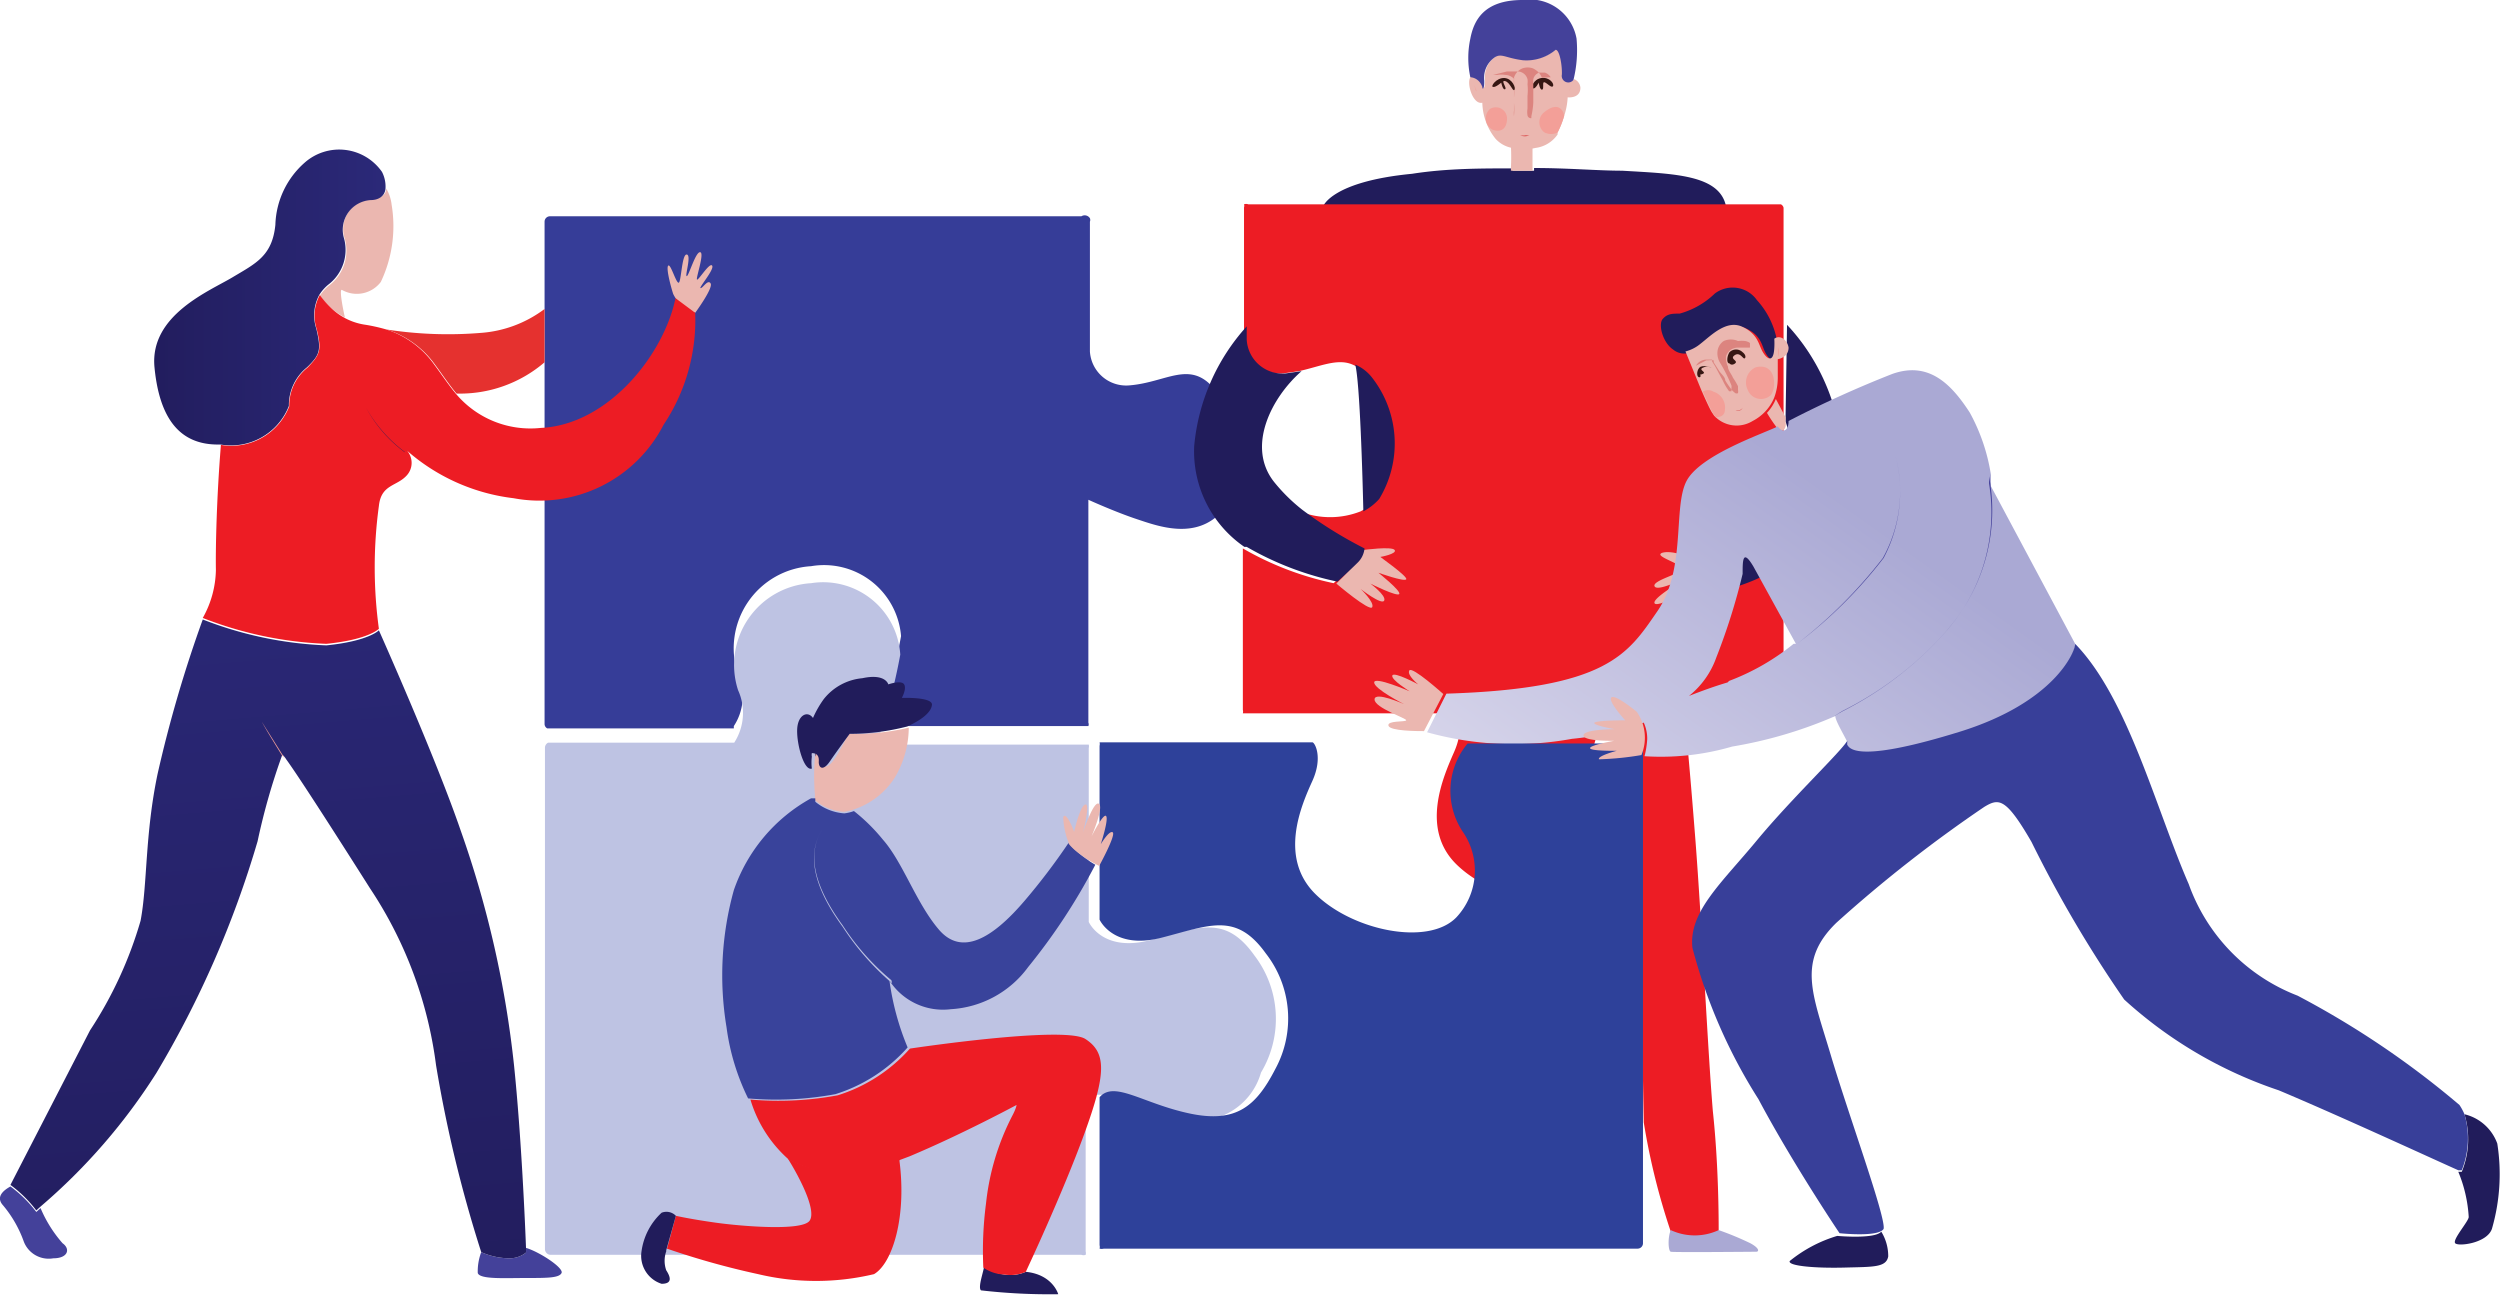
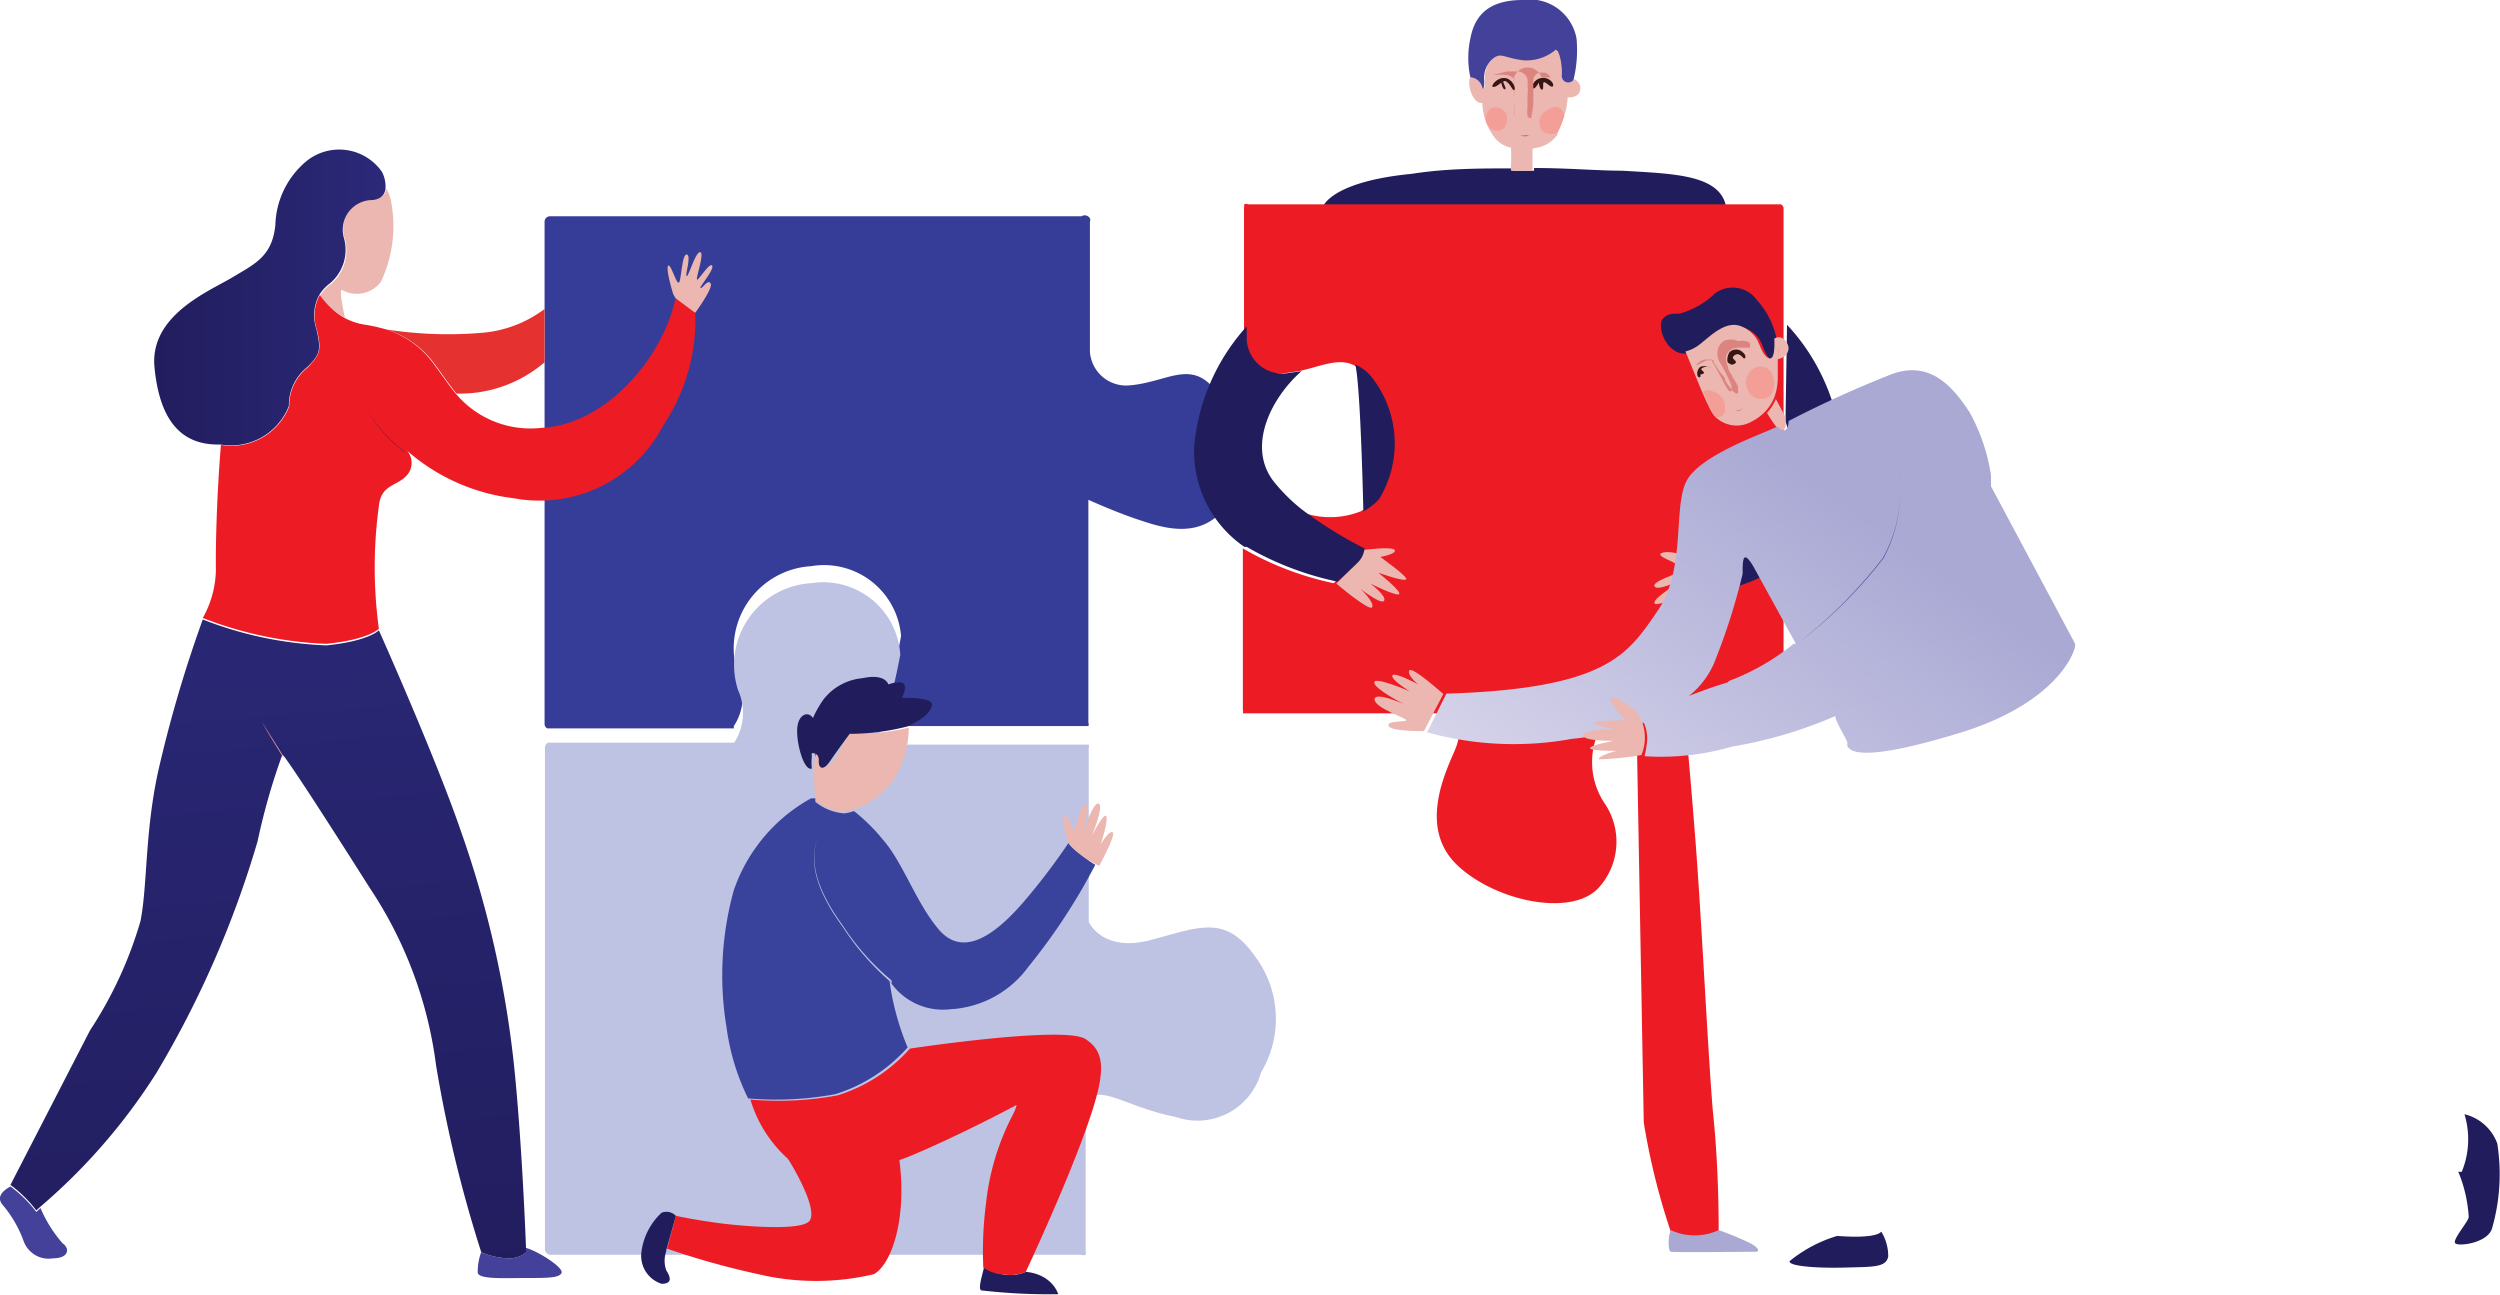
<svg xmlns="http://www.w3.org/2000/svg" xmlns:xlink="http://www.w3.org/1999/xlink" viewBox="0 0 64.73 33.53">
  <defs>
    <style>.cls-1{fill:#211c5b;}.cls-2{fill:#ed1c24;}.cls-3{fill:#363d98;}.cls-4{fill:#bec3e3;}.cls-5{fill:#ebb7b0;}.cls-6{fill:#e5312f;}.cls-7{fill:url(#linear-gradient);}.cls-8{fill:#44419a;}.cls-9{fill:url(#linear-gradient-2);}.cls-10{fill:#39439b;}.cls-11{fill:url(#linear-gradient-3);}.cls-12{fill:#2e419a;}.cls-13{fill:#383f99;}.cls-14{fill:#aaa9d4;}.cls-15{fill:#f39f98;}.cls-16{fill:#361713;}.cls-17{fill:#dc847f;}.cls-18{fill:#da5050;}</style>
    <linearGradient id="linear-gradient" x1="3.97" y1="7.72" x2="9.99" y2="7.72" gradientUnits="userSpaceOnUse">
      <stop offset="0.01" stop-color="#221d5e" />
      <stop offset="1" stop-color="#2b2979" />
    </linearGradient>
    <linearGradient id="linear-gradient-2" x1="7.21" y1="33.99" x2="5.41" y2="12.8" xlink:href="#linear-gradient" />
    <linearGradient id="linear-gradient-3" x1="48.4" y1="13.44" x2="39.89" y2="25.39" gradientUnits="userSpaceOnUse">
      <stop offset="0" stop-color="#aaa9d4" />
      <stop offset="0.98" stop-color="#e2e0f0" />
    </linearGradient>
  </defs>
  <title>Asset 15</title>
  <g id="Layer_2" data-name="Layer 2">
    <g id="Layer_1-2" data-name="Layer 1">
      <path class="cls-1" d="M42,4.42c-.62,0-1.41-.07-2.28-.07v.07h-.56a.28.28,0,0,0,0-.06c-.82,0-1.71,0-2.6.14-2.08.2-2.3.84-2.3.84H44.69C44.52,4.52,43.34,4.5,42,4.42Z" />
      <path class="cls-2" d="M44.5,31.85c0-.26,0-1.68-.15-3.07-.13-1.55-.29-4.94-.45-7s-.28-3.25-.28-3.22-1.25,0-1.25,0l.19,10.5a17.67,17.67,0,0,0,.7,2.83,1.47,1.47,0,0,0,1.24,0Z" />
      <path class="cls-2" d="M46.11,5.29H32.32a.16.16,0,0,0-.11,0,.12.12,0,0,1,0,.08V8.79a.93.93,0,0,0,1,.88l.42-.06c.55-.12,1-.34,1.39-.17a1.1,1.1,0,0,1,.43.33,2.77,2.77,0,0,1,.19,3.15,1.48,1.48,0,0,1-.41.32,2.15,2.15,0,0,1-1.58,0,10.88,10.88,0,0,0,1.58,1,.59.59,0,0,1-.18.37c-.18.18-.52.49-.52.49a7.94,7.94,0,0,1-2.35-.9v4.18a.18.18,0,0,1,0,.09l0,0,.07,0h5.4c.06,0,.29.34,0,1s-.88,2,.07,2.92,2.93,1.37,3.66.61a1.77,1.77,0,0,0,.16-2.21,1.92,1.92,0,0,1,.13-2.29h4.37l.06,0a.13.13,0,0,0,.08-.12v-13A.13.13,0,0,0,46.11,5.29Z" />
      <path class="cls-3" d="M19,18.8a1.4,1.4,0,0,0,.1-1.36A2.13,2.13,0,0,1,21,14.66a2,2,0,0,1,2.33,1.81,15.63,15.63,0,0,1-.61,2.33h5.41s0,0,.05,0a.12.12,0,0,0,0-.09V12.94s.68.31,1.25.5,1.54.55,2.22-.21a2.79,2.79,0,0,0-.2-3.15c-.64-.78-1.25-.17-2.23-.1a.94.94,0,0,1-1-.88V5.74a.12.12,0,0,0,0-.09A.16.16,0,0,0,28,5.6H14.24a.14.14,0,0,0-.14.14v13a.13.13,0,0,0,.07.12H19Z" />
      <path class="cls-4" d="M32.48,24.74c-.76-1.07-1.44-.73-2.69-.4s-1.6-.47-1.6-.47v-4.5a.18.18,0,0,0,0-.09l0,0-.07,0H22.69a15.33,15.33,0,0,0,.62-2.33A2,2,0,0,0,21,15.1a2.12,2.12,0,0,0-1.89,2.77,1.42,1.42,0,0,1-.1,1.36H14.26l-.07,0a.15.15,0,0,0-.08.12v13a.15.15,0,0,0,.15.14H28a.16.16,0,0,0,.11,0,.18.18,0,0,0,0-.09V28.5c.38-.44,1.06.17,2.33.42a1.71,1.71,0,0,0,2.21-1.15A2.7,2.7,0,0,0,32.48,24.74Z" />
      <path class="cls-5" d="M43.71,14.47c-.23-.2-.69-.21-.72-.12s.56.26.56.38-.78.3-.71.45.75-.2.75-.18-.82.49-.75.62.93-.37,1-.36-.39.39-.33.47.57-.36.57-.36-.22.41-.13.51.57-.58.57-.58A6.37,6.37,0,0,0,43.71,14.47Z" />
      <path class="cls-1" d="M46.23,10.91A1.75,1.75,0,0,1,46,12.53a20.37,20.37,0,0,1-2.12,2.08l.66.69a4.81,4.81,0,0,0,2.57-1.49c1-1.22.71-3.75-.84-5.4Z" />
      <path class="cls-5" d="M17.43,7.61c-.05-.15-.19-.66-.13-.73s.2.44.27.44.08-.74.21-.73-.05.55,0,.56.23-.64.35-.62-.13.71-.08.71.33-.46.39-.36-.36.58-.3.58.19-.24.26-.12S18,8.1,18,8.1A.93.93,0,0,1,17.43,7.61Z" />
      <path class="cls-5" d="M35.3,14.24s.74-.1.81,0-.36.18-.37.18.72.51.67.58-.72-.17-.72-.17.59.47.54.55-.75-.27-.75-.27.42.31.36.44-.61-.3-.61-.3.36.34.3.47-.93-.61-.93-.61.24-.23.49-.52S35.3,14.24,35.3,14.24Z" />
      <path class="cls-5" d="M36.87,18.93c-.16,0-.88,0-.92-.14s.44-.09.46-.14-.82-.32-.82-.54.76.12.76.12-.77-.39-.77-.56.92.23.92.23-.49-.3-.45-.41.67.23.67.23-.3-.24-.23-.36.88.61.88.61Z" />
      <path class="cls-6" d="M11.27,9.45c.18.24.35.5.55.74a3.36,3.36,0,0,0,2.28-.81V8a3.11,3.11,0,0,1-1.66.62A10.4,10.4,0,0,1,10,8.53h0A2.44,2.44,0,0,1,11.27,9.45Z" />
      <path class="cls-5" d="M9.62,5.16a.77.77,0,0,0-.7,1A1.13,1.13,0,0,1,8.51,7.4a1.1,1.1,0,0,0-.23.26A2.59,2.59,0,0,0,8.6,8a1.82,1.82,0,0,0,.33.22c-.07-.31-.15-.77-.07-.71a.78.78,0,0,0,1-.21,3.37,3.37,0,0,0,.28-2A1.06,1.06,0,0,0,10,4.88C10,5.09,9.77,5.14,9.62,5.16Z" />
      <path class="cls-7" d="M9.89,4.45a1.35,1.35,0,0,0-2-.24,2.23,2.23,0,0,0-.76,1.61c-.08.81-.51,1-1.11,1.36S3.87,8.16,4,9.51s.67,2,1.64,2h.07a1.61,1.61,0,0,0,1.77-1,1.25,1.25,0,0,1,.47-1c.34-.33.37-.44.24-1a1.11,1.11,0,0,1,.08-.88.1.1,0,0,1,0,0,1.1,1.1,0,0,1,.23-.26,1.13,1.13,0,0,0,.41-1.19.77.77,0,0,1,.7-1c.15,0,.34-.07.37-.28A.83.83,0,0,0,9.89,4.45Z" />
      <path class="cls-2" d="M18,8.1l-.51-.38C17.19,9.18,15.75,11,14,11.08a2.52,2.52,0,0,1-2.2-.89c-.2-.24-.37-.5-.55-.74A2.44,2.44,0,0,0,10,8.53a4.54,4.54,0,0,0-.53-.12A1.6,1.6,0,0,1,8.6,8a2.59,2.59,0,0,1-.32-.36.1.1,0,0,0,0,0,1.11,1.11,0,0,0-.08.88c.13.54.1.65-.24,1a1.25,1.25,0,0,0-.47,1,1.61,1.61,0,0,1-1.77,1c-.11,1.34-.14,2.65-.13,3.24A2.62,2.62,0,0,1,5.25,16a9.79,9.79,0,0,0,3.2.67c1.1-.11,1.36-.39,1.36-.39a11.76,11.76,0,0,1,0-3.18c.06-.57.47-.5.73-.8a.48.48,0,0,0,0-.63,5.1,5.1,0,0,0,2.76,1.23A3.61,3.61,0,0,0,17.18,11,4.88,4.88,0,0,0,18,8.1Z" />
      <path class="cls-8" d="M.27,30.72c-.18.1-.39.27-.19.49a3.05,3.05,0,0,1,.53.92.69.69,0,0,0,.77.45c.38,0,.45-.24.24-.39a3.34,3.34,0,0,1-.57-.91l-.11.1A3.26,3.26,0,0,0,.27,30.72Z" />
      <path class="cls-8" d="M13.21,32.58a1.81,1.81,0,0,1-.75-.16,1.42,1.42,0,0,0-.09.54c.05.17.7.13,1.25.13s.86,0,.92-.13-.56-.54-.92-.65v.12A.67.67,0,0,1,13.21,32.58Z" />
      <path class="cls-9" d="M13.62,32.43a.67.67,0,0,1-.41.15,1.81,1.81,0,0,1-.75-.16,34.13,34.13,0,0,1-1.17-4.84A10.72,10.72,0,0,0,9.58,23c-.69-1.09-1.82-2.86-2.17-3.34h0a.5.5,0,0,0-.1-.12h0a16.85,16.85,0,0,0-.64,2.24,25.88,25.88,0,0,1-2.62,6,15.33,15.33,0,0,1-3,3.46l-.11.1a3.26,3.26,0,0,0-.67-.66l2.06-4a10.44,10.44,0,0,0,1.31-2.84c.18-.95.11-2.22.44-3.8a33.44,33.44,0,0,1,1.17-4,9.79,9.79,0,0,0,3.2.67c1.1-.11,1.36-.39,1.36-.39s1.47,3.29,2.12,5.19a26.66,26.66,0,0,1,1.38,6.08c.19,1.84.29,4.18.31,4.74Z" />
      <path class="cls-5" d="M23.53,18.84A5.94,5.94,0,0,1,22,19c-.05,0-.24.45-.43.7s-.3.13-.29,0-.07-.22-.18-.21h0s0,0,0,.09a6.07,6.07,0,0,0,0,1v.14a1.33,1.33,0,0,0,.75.3,1.09,1.09,0,0,0,.25-.06,2,2,0,0,0,1.07-.83A2.56,2.56,0,0,0,23.53,18.84Z" />
      <path class="cls-1" d="M23.35,18.07s.13-.23.06-.35-.41,0-.41,0-.07-.29-.67-.16a1.44,1.44,0,0,0-1,.54,2.58,2.58,0,0,0-.28.49c-.14-.2-.4-.08-.41.31s.18,1.07.38,1a1.33,1.33,0,0,1,0-.31.22.22,0,0,1,0-.09h0c.11,0,.19.05.18.21s.1.28.29,0S22,19,22,19a5.94,5.94,0,0,0,1.49-.19h0c.33-.15.62-.35.64-.56S23.35,18.07,23.35,18.07Z" />
      <path class="cls-1" d="M21.12,19.5h0a.22.22,0,0,0,0,.09C21.09,19.54,21.1,19.51,21.12,19.5Z" />
-       <path class="cls-8" d="M27.67,21.83h0S27.66,21.82,27.67,21.83Z" />
      <path class="cls-10" d="M27.83,22a1.4,1.4,0,0,1-.16-.18,16.59,16.59,0,0,1-1.13,1.49c-.85,1-1.64,1.45-2.23.76s-.93-1.74-1.45-2.33a4.75,4.75,0,0,0-.75-.74,1.09,1.09,0,0,1-.25.06,1.33,1.33,0,0,1-.75-.3v-.09H21A4.32,4.32,0,0,0,19,23.05a8.23,8.23,0,0,0-.19,3.54,5.93,5.93,0,0,0,.56,1.85l0,0a8.41,8.41,0,0,0,2.26-.11,4.15,4.15,0,0,0,1.87-1.21,6.86,6.86,0,0,1-.47-1.73,1.65,1.65,0,0,0,1.59.74,2.67,2.67,0,0,0,2-1.09,15.59,15.59,0,0,0,1.74-2.65A3.08,3.08,0,0,1,27.83,22Z" />
      <path class="cls-2" d="M20.4,30c.27.43.76,1.34.56,1.61s-1.76.14-2.41.05-1.05-.18-1.05-.18l-.23.85v0a20.72,20.72,0,0,0,2.36.66,6.48,6.48,0,0,0,3,0c.48-.28.86-1.5.65-3A3.08,3.08,0,0,1,20.4,30Z" />
      <path class="cls-1" d="M17.25,32.37l.25-.89a.34.34,0,0,0-.37-.08,1.67,1.67,0,0,0-.52,1,.76.76,0,0,0,.52.84c.29,0,.23-.18.12-.35a.74.74,0,0,1,0-.49Z" />
      <path class="cls-1" d="M17.5,31.48l-.25.89h0v0Z" />
      <path class="cls-1" d="M26,33a1,1,0,0,1-.52-.23c0,.13-.17.56-.08.64a15.48,15.48,0,0,0,2,.1s-.14-.51-.84-.58A1,1,0,0,1,26,33Z" />
      <path class="cls-2" d="M28.1,26.9c-.56-.35-4.54.25-4.54.25a4.15,4.15,0,0,1-1.87,1.21,8.41,8.41,0,0,1-2.26.11l0,0h0a3.34,3.34,0,0,0,1,1.56h0a3.08,3.08,0,0,0,2.88,0l.24-.09c1.36-.57,2.77-1.33,2.77-1.33s0,.07-.11.28a6.41,6.41,0,0,0-.68,2.27,9.43,9.43,0,0,0-.07,1.66A1,1,0,0,0,26,33a1,1,0,0,0,.56-.07s.94-2,1.51-3.56S28.66,27.26,28.1,26.9Z" />
      <path class="cls-5" d="M40.92,2.27c0,.29-.33.25-.33.25A1.81,1.81,0,0,1,40.5,3a2.39,2.39,0,0,1-.17.43l0,.05a.82.82,0,0,1-.57.35,1.39,1.39,0,0,1-.61,0,.76.76,0,0,1-.43-.24,1.55,1.55,0,0,1-.34-.93c-.26.06-.43-.57-.29-.68s.22,0,.31.25c0,.09.06.05.05-.17a.64.64,0,0,1,.25-.58c.19-.14.28,0,.75.06a1.18,1.18,0,0,0,.85-.27c.1,0,.17.4.16.64a.17.17,0,0,0,.3.14s0,0,0,0A.26.26,0,0,1,40.92,2.27Z" />
      <path class="cls-8" d="M40.82,1a1.23,1.23,0,0,0-1.4-1c-1,0-1.26.53-1.35,1a2.38,2.38,0,0,0,0,1h0s.22,0,.31.25c0,.09.06.05.05-.17a.64.64,0,0,1,.25-.58c.19-.14.28,0,.75.06a1.18,1.18,0,0,0,.85-.27c.1,0,.17.4.16.64a.17.17,0,0,0,.3.14s0,0,0,0A3.24,3.24,0,0,0,40.82,1Z" />
      <path class="cls-5" d="M39.12,3.77h0a5.38,5.38,0,0,1,0,.59.28.28,0,0,1,0,.06h.56V3.78A1.39,1.39,0,0,1,39.12,3.77Z" />
      <path class="cls-1" d="M33.72,13.2a4.53,4.53,0,0,1-.73-.72c-.73-.92-.06-2.2.71-2.87l-.42.06a.93.93,0,0,1-1-.88V8.45a5.34,5.34,0,0,0-1.36,3.1,3,3,0,0,0,1.3,2.61l.06,0a7.94,7.94,0,0,0,2.35.9s.34-.31.52-.49a.59.59,0,0,0,.18-.37A10.88,10.88,0,0,1,33.72,13.2Z" />
      <path class="cls-1" d="M46,8.77a2.12,2.12,0,0,0-.51-1,.77.77,0,0,0-1.09-.17,2.12,2.12,0,0,1-.91.52c-.19,0-.32,0-.44.14s0,.61.27.79a.45.45,0,0,0,.4.09,1,1,0,0,0,.39-.2c.26-.21.67-.63,1.09-.44s.41.46.52.65.28.3.3-.1A1.94,1.94,0,0,0,46,8.77Z" />
      <path class="cls-5" d="M46.31,9c0,.26-.28.3-.28.3s0,.09,0,.49a1.47,1.47,0,0,1-.09.5,1.16,1.16,0,0,1-.23.36,1.2,1.2,0,0,1-.33.25.79.79,0,0,1-1-.14l-.06-.09c-.06-.1-.16-.32-.27-.57l-.41-1v0h0a1,1,0,0,0,.39-.2c.27-.21.67-.63,1.08-.44s.42.46.53.65.28.3.3-.1a1.94,1.94,0,0,0,0-.24C46.09,8.66,46.28,8.8,46.31,9Z" />
      <path class="cls-5" d="M46.23,10.91a.76.76,0,0,0,0-.11l-.25-.47a1.16,1.16,0,0,1-.23.36,3.75,3.75,0,0,0,.24.36.32.32,0,0,0,.11.1C46.15,11.18,46.27,11.1,46.23,10.91Z" />
      <path class="cls-11" d="M53.73,16.67l-2.18-4.08a.67.67,0,0,0,0-.1c0-.05,0-.12,0-.19A4.89,4.89,0,0,0,51,10.68c-.48-.74-1.06-1.33-2-1a28.58,28.58,0,0,0-2.69,1.22c0,.19-.08.27-.17.24a.32.32,0,0,1-.11-.1c-.35.18-2,.73-2.36,1.41s0,2.28-.76,3.38-1.28,2-5.46,2.13l-.5,1a8.36,8.36,0,0,0,3.75.17,7.44,7.44,0,0,0,1.86-.42,1,1,0,0,1,.09.43,2.32,2.32,0,0,1-.07.44,6.58,6.58,0,0,0,2.27-.25,11.36,11.36,0,0,0,2.67-.79v0l0,0c0,.12.22.48.31.67l0,.1c.07.16.41.43,2.9-.33s3-2.07,3-2.28Zm-9,1c-.31.09-.67.22-1,.35a2.22,2.22,0,0,0,.71-1,16.24,16.24,0,0,0,.68-2.16c0-.35,0-.66.28-.19l1.1,2v0l-.06,0A6,6,0,0,1,44.77,17.63Z" />
      <path class="cls-1" d="M64.66,29.61a1.2,1.2,0,0,0-.85-.76h0a2.22,2.22,0,0,1-.07,1.49l-.09,0a3.57,3.57,0,0,1,.27,1.17c0,.11-.43.59-.35.68s.82,0,.95-.37A5.09,5.09,0,0,0,64.66,29.61Z" />
      <path class="cls-1" d="M47.57,32h0a3.57,3.57,0,0,0-1.23.65c-.06.13.68.19,1.42.17s1.08,0,1.13-.29a1.21,1.21,0,0,0-.18-.64C48.54,32.09,47.57,32,47.57,32Z" />
-       <path class="cls-12" d="M42.46,19.25l-.06,0H38a1.91,1.91,0,0,0-.13,2.28,1.77,1.77,0,0,1-.16,2.22c-.73.76-2.71.34-3.66-.61s-.35-2.3-.07-2.92.06-1,0-1h-5.4l-.06,0-.05,0a.18.18,0,0,1,0,.09v4.5s.35.79,1.6.47,1.93-.67,2.7.4a2.74,2.74,0,0,1,.25,3c-.49.95-1,1.41-2.22,1.15s-1.95-.86-2.33-.42v3.83a.18.18,0,0,1,0,.09.22.22,0,0,0,.11,0H42.4a.14.14,0,0,0,.14-.14v-13A.13.13,0,0,0,42.46,19.25Z" />
-       <path class="cls-13" d="M63.81,28.85a1.41,1.41,0,0,0-.13-.24,23,23,0,0,0-4.19-2.83,4.84,4.84,0,0,1-2.82-2.89c-.85-1.95-1.57-4.81-2.94-6.22l0,0c0,.21-.54,1.52-3,2.28s-2.83.49-2.9.33l0-.1c-.17.29-1.44,1.49-2.35,2.59s-1.76,1.84-1.66,2.77a13.83,13.83,0,0,0,1.71,3.92c.86,1.62,2.07,3.43,2.1,3.47h0s1,.11,1.14-.11a.08.08,0,0,0,0,0c.07-.28-.9-2.93-1.37-4.51s-.88-2.42.15-3.42a35.23,35.23,0,0,1,3.83-3c.37-.22.55-.25,1.22.91A32.08,32.08,0,0,0,55,25.88a11.22,11.22,0,0,0,4,2.35c1.55.65,4.13,1.84,4.65,2.07l.09,0A2.22,2.22,0,0,0,63.81,28.85Z" />
      <path class="cls-14" d="M45.32,32.19a7.77,7.77,0,0,0-.82-.34v0a1.47,1.47,0,0,1-1.24,0c-.08.18-.07.54,0,.56s2.13,0,2.21,0S45.56,32.32,45.32,32.19Z" />
      <path class="cls-1" d="M35.71,12.92a2.77,2.77,0,0,0-.19-3.15,1.1,1.1,0,0,0-.43-.33h0c.12.46.19,2.92.21,3.8A1.48,1.48,0,0,0,35.71,12.92Z" />
      <path class="cls-5" d="M42.38,18.43s-.57-.47-.66-.37.36.59.36.59-.8,0-.8.07.53.16.53.16-.81,0-.81.16.8.14.8.14-.63.11-.63.19.69.07.69.07-.5.13-.46.22a7.73,7.73,0,0,0,1.1-.11A1.18,1.18,0,0,0,42.38,18.43Z" />
      <path class="cls-5" d="M28.81,21.55c-.09-.06-.31.31-.31.31s.21-.64.14-.73-.38.53-.38.53.33-.77.19-.85-.41.75-.41.75.2-.77.06-.73-.29.71-.29.71c-.06-.19-.23-.53-.28-.38a1.92,1.92,0,0,0,.14.66s-.05,0,.16.19a3.08,3.08,0,0,0,.63.41S28.9,21.62,28.81,21.55Z" />
      <path class="cls-15" d="M38.65,3.36c.19.07.37,0,.37-.3a.29.29,0,0,0-.44-.24A.33.33,0,0,0,38.65,3.36Z" />
      <path class="cls-15" d="M40.5,3a2.39,2.39,0,0,1-.17.43.38.38,0,0,1-.34,0,.33.33,0,0,1,0-.53C40.3,2.65,40.47,2.8,40.5,3Z" />
      <path class="cls-16" d="M38.66,2.25c-.08,0,.08-.24.29-.23s.31.27.26.31-.11-.2-.24-.23.06.18,0,.21-.1-.17-.1-.17S38.72,2.27,38.66,2.25Z" />
      <path class="cls-16" d="M39.7,2.29c-.08,0,0-.24.21-.27s.34.15.3.21-.15-.08-.22-.1,0,.17-.06.19-.09-.18-.09-.18S39.76,2.3,39.7,2.29Z" />
      <path class="cls-17" d="M38.66,1.94l0,0,.11,0a.56.56,0,0,1,.2,0,.32.32,0,0,1,.23.1l0,0h0V2a.15.15,0,0,1,0,.07.58.58,0,0,1,0,.14,1.66,1.66,0,0,1,0,.32c0,.1,0,.22,0,.33a.66.66,0,0,0,0,.15V3h0s0,0,0,0h0V3a1.75,1.75,0,0,0,0-.33V2.33a.25.25,0,0,0,0-.09V2.17a.94.94,0,0,1,0-.16.38.38,0,0,1,.22-.24.41.41,0,0,1,.27,0,.5.5,0,0,1,.17.13.41.41,0,0,1,.06.11l0,0a0,0,0,0,1,0,0h0l0,0L40.15,2A.29.29,0,0,0,40,1.88h-.15l0,0a.24.24,0,0,0-.15.17.5.5,0,0,0,0,.13s0,0,0,.08v.07l0,.33a2.11,2.11,0,0,1-.05.35s0,0,0,.05l0,0,0,0a.09.09,0,0,1-.1-.07.57.57,0,0,1,0-.18c0-.11,0-.22,0-.33a1.39,1.39,0,0,0,0-.3.5.5,0,0,0,0-.13.27.27,0,0,0-.25-.2l-.17,0-.11,0,0,0s0,0,0,0a0,0,0,0,1,0,0Z" />
      <path class="cls-15" d="M38.21,2.34a0,0,0,0,1,0,0,.3.3,0,0,0-.09-.18s0,0,0,0h0a.37.37,0,0,1,.11.21A0,0,0,0,1,38.21,2.34Z" />
      <path class="cls-18" d="M39.51,3.5a.34.34,0,0,1-.15,0,0,0,0,0,1,0,0,0,0,0,0,1,0,0,.26.26,0,0,0,.24,0,0,0,0,0,1,0,0,0,0,0,0,1,0,0A.22.22,0,0,1,39.51,3.5Z" />
      <path class="cls-15" d="M40.64,2.35h0s0,0,0,0a.39.39,0,0,1,.13-.23h0s0,0,0,0a.36.36,0,0,0-.12.2S40.65,2.35,40.64,2.35Z" />
      <path class="cls-17" d="M43.91,9.47v0a.38.38,0,0,1,.09-.1.33.33,0,0,1,.19-.06h.07l.07,0h0v0l0,.05a2.55,2.55,0,0,1,.14.24l.14.26a1.48,1.48,0,0,0,.16.27s0,0,.06,0h0s0,0,0,0a.22.22,0,0,0,0-.08.17.17,0,0,0,0-.07,3.92,3.92,0,0,0-.29-.58.48.48,0,0,1-.07-.31.37.37,0,0,1,.16-.26A.45.45,0,0,1,45,8.83a.84.84,0,0,1,.19,0,.33.33,0,0,1,.12.05l0,0V9H45a.37.37,0,0,0-.18.05.34.34,0,0,0-.13.18.5.5,0,0,0,.05.26c0,.1.09.19.13.29A1.66,1.66,0,0,1,45,10s0,.06,0,.09a.24.24,0,0,1,0,.09s0,0,0,0a.09.09,0,0,1-.07,0l-.07-.06a2.22,2.22,0,0,1-.19-.27c0-.09-.11-.17-.16-.25l-.14-.22,0-.05v0h0s0,0,0,0a.58.58,0,0,0-.14,0l-.05,0,0,0,0,0h0Z" />
      <path class="cls-15" d="M44.66,10.62c0,.14-.13.19-.24.18l-.06-.09c-.06-.1-.16-.32-.27-.57a.25.25,0,0,1,.27,0A.43.43,0,0,1,44.66,10.62Z" />
      <path class="cls-15" d="M45.46,9.51a.43.43,0,0,0-.21.58.37.37,0,0,0,.6.14C46,10.05,46,9.38,45.46,9.51Z" />
      <path class="cls-16" d="M44,9.77c-.07,0-.08-.16,0-.25s.33,0,.31,0-.09-.06-.22,0,.11.11,0,.16S44,9.66,44,9.66,44.07,9.76,44,9.77Z" />
      <path class="cls-16" d="M44.78,9.41c-.08,0-.07-.18,0-.29a.24.24,0,0,1,.34,0c.08.06.09.14.05.16s-.12-.18-.26-.08.13.14,0,.22-.17-.09-.17-.09S44.82,9.41,44.78,9.41Z" />
      <path class="cls-18" d="M45,10.63l-.06,0s0,0,0,0h0a.14.14,0,0,0,.18-.07h0s0,0,0,0A.17.17,0,0,1,45,10.63Z" />
      <path class="cls-8" d="M48.77,14.45a11.9,11.9,0,0,1-2.24,2.22v0a12.35,12.35,0,0,0,2.22-2.22,3.56,3.56,0,0,0,.33-2.64h0A3.65,3.65,0,0,1,48.77,14.45Z" />
-       <path class="cls-8" d="M50.51,16.2l-.08.1a9,9,0,0,1-2.73,2.12l-.24.14,0,0,.24-.15a8.87,8.87,0,0,0,2.72-2.1l.08-.1a4.69,4.69,0,0,0,1-3.88h0c0,.07,0,.14,0,.19A4.61,4.61,0,0,1,50.51,16.2Z" />
      <path class="cls-4" d="M23.1,25.46h0A6.71,6.71,0,0,1,21.82,24c-.77-1.05-.94-1.9-.52-2.53a0,0,0,0,1,0,0s0,0,0,0c-.41.61-.24,1.45.52,2.49a6.27,6.27,0,0,0,1.26,1.42s0,0,0,0A0,0,0,0,1,23.1,25.46Z" />
      <path class="cls-15" d="M7.4,19.68a.5.5,0,0,0-.1-.12h0c-.21-.34-.42-.68-.52-.87h0C6.91,18.9,7.16,19.29,7.4,19.68Z" />
      <path class="cls-1" d="M10.48,11.71h0a3.5,3.5,0,0,1-1-1.15,0,0,0,0,1,0,0h0a3.67,3.67,0,0,0,1,1.14s0,0,0,0A0,0,0,0,1,10.48,11.71Z" />
      <path class="cls-15" d="M46.06,9.24s0,0,0,0v0a.37.37,0,0,1,0-.25h0s0,0,0,0,0,.17,0,.22v0Z" />
    </g>
  </g>
</svg>